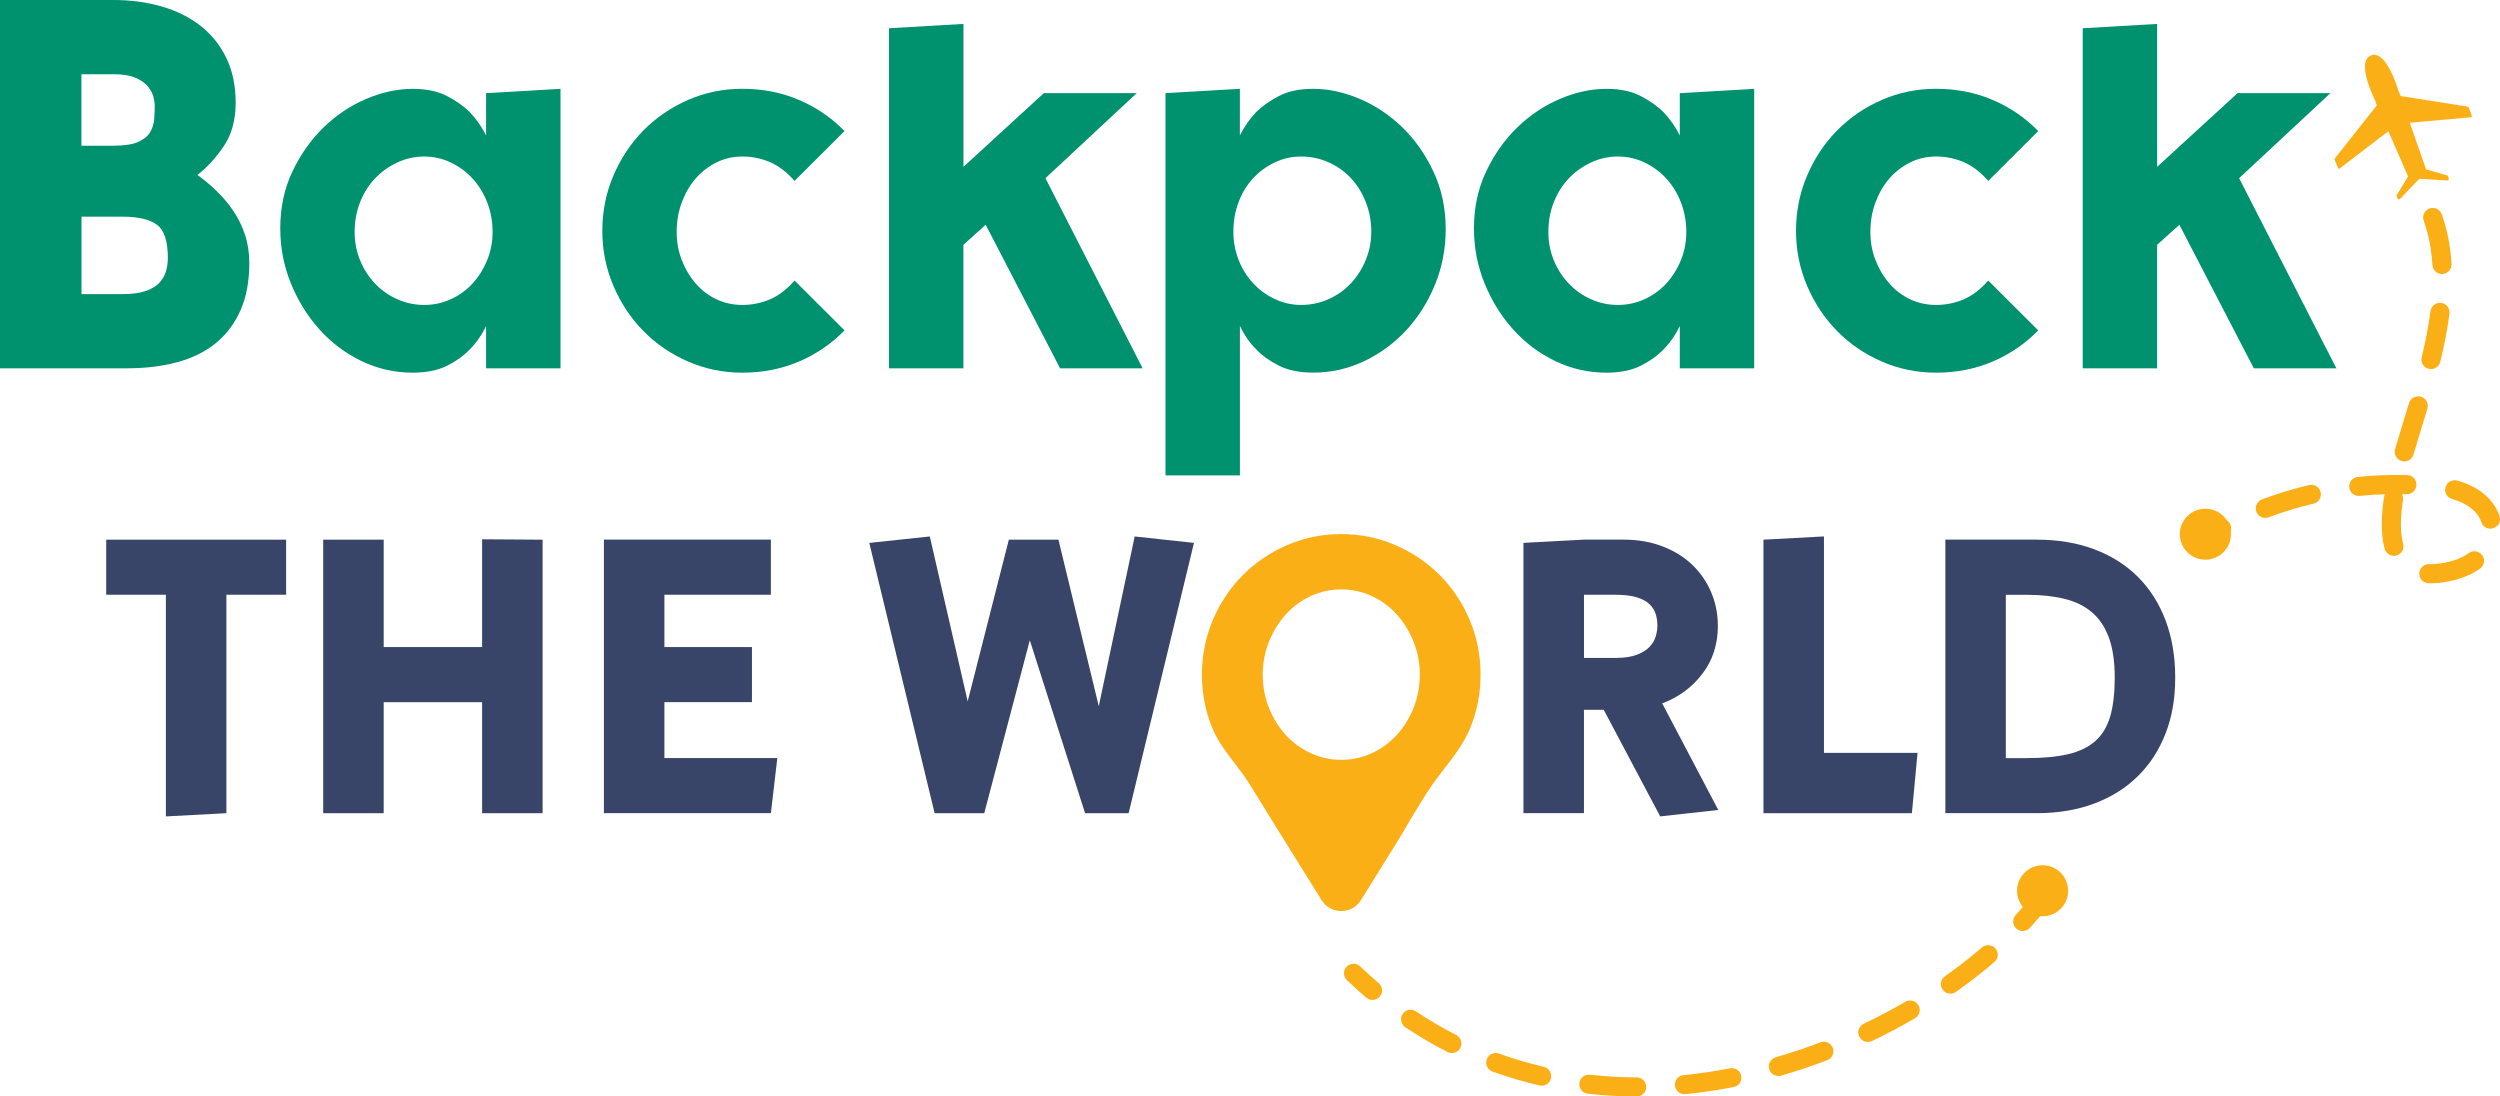
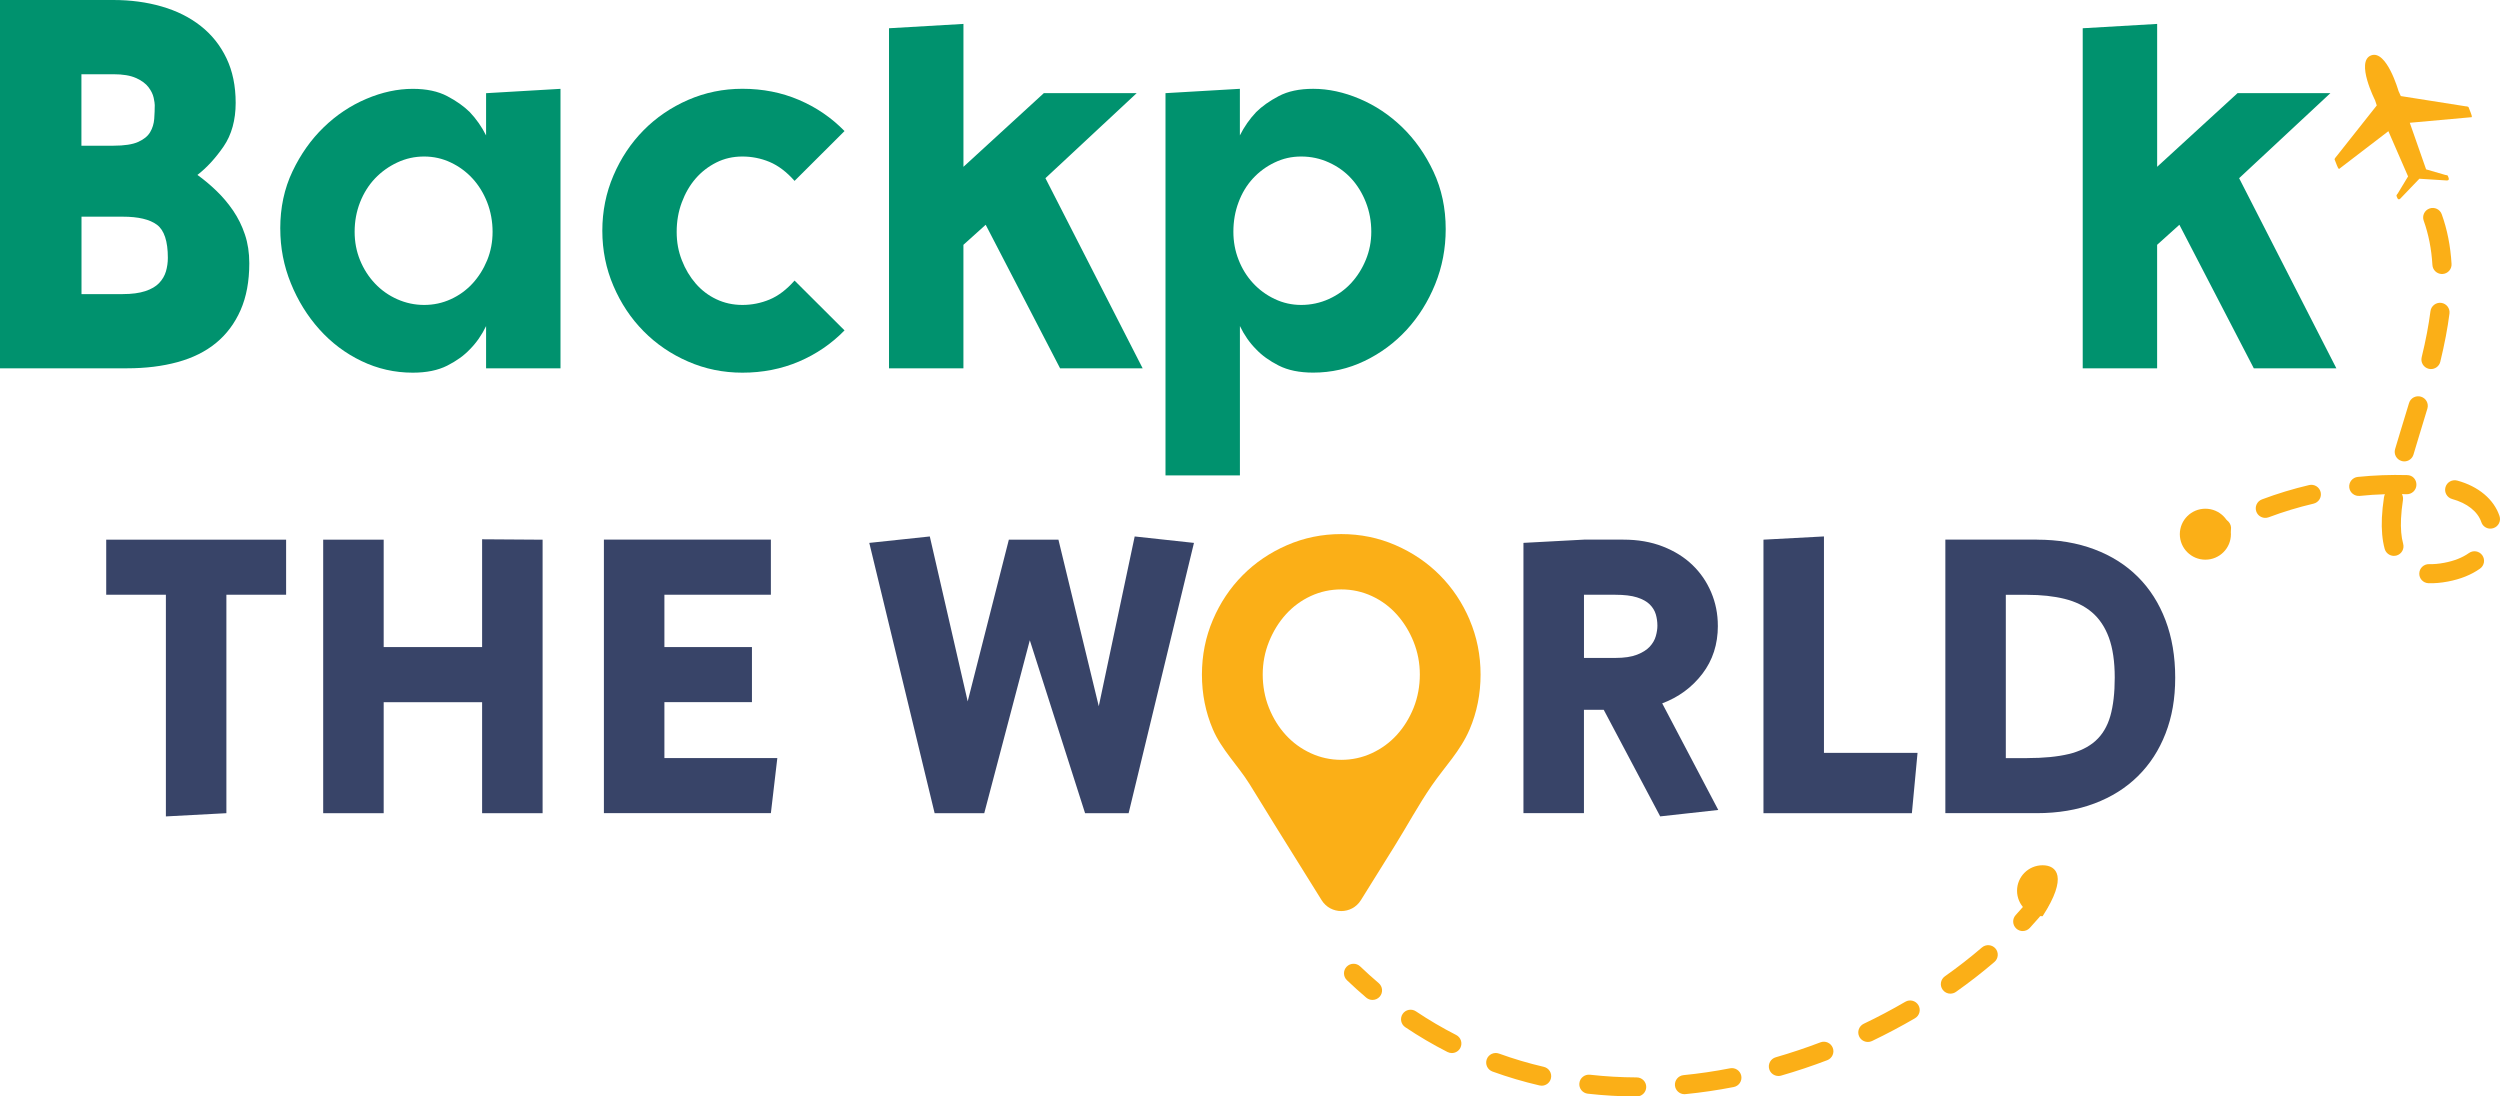
<svg xmlns="http://www.w3.org/2000/svg" fill="none" viewBox="0 0 171 75" height="75" width="171">
  <g clip-path="url(#clip0_428_7047)">
    <path fill="#FBAF17" d="M100.527 42.401C100.028 41.231 99.349 40.214 98.49 39.349C97.632 38.483 96.62 37.797 95.457 37.291C94.293 36.784 93.056 36.531 91.743 36.531C90.43 36.531 89.195 36.784 88.03 37.291C86.867 37.798 85.855 38.483 84.997 39.349C84.139 40.214 83.459 41.231 82.96 42.401C82.461 43.571 82.212 44.819 82.212 46.144C82.212 47.469 82.461 48.719 82.96 49.887C83.543 51.254 84.662 52.345 85.456 53.61C86.057 54.569 86.641 55.539 87.24 56.5C88.27 58.151 89.297 59.803 90.327 61.455C90.351 61.494 90.375 61.532 90.399 61.572C91.017 62.565 92.466 62.565 93.084 61.572C93.858 60.33 94.631 59.089 95.405 57.847C96.253 56.486 97.013 55.069 97.923 53.746C98.823 52.438 99.89 51.37 100.523 49.887C101.021 48.717 101.271 47.469 101.271 46.144C101.271 44.819 101.021 43.571 100.523 42.401H100.527ZM86.799 43.894C87.084 43.185 87.468 42.562 87.948 42.029C88.429 41.496 88.996 41.076 89.652 40.771C90.309 40.467 91.005 40.316 91.743 40.316C92.482 40.316 93.18 40.469 93.835 40.771C94.491 41.076 95.058 41.494 95.538 42.029C96.019 42.564 96.402 43.185 96.688 43.894C96.973 44.602 97.117 45.354 97.117 46.144C97.117 46.536 97.081 46.914 97.015 47.282C96.943 47.676 96.835 48.056 96.688 48.423C96.402 49.131 96.017 49.748 95.538 50.273C95.058 50.799 94.491 51.212 93.835 51.517C93.178 51.821 92.482 51.973 91.743 51.973C91.005 51.973 90.307 51.819 89.652 51.517C88.996 51.212 88.429 50.799 87.948 50.273C87.468 49.748 87.084 49.131 86.799 48.423C86.651 48.056 86.544 47.676 86.472 47.282C86.406 46.914 86.37 46.536 86.37 46.144C86.37 45.352 86.514 44.602 86.799 43.894Z" />
    <path fill="#00926E" d="M13.506 11.967C13.953 12.288 14.388 12.652 14.811 13.06C15.234 13.468 15.613 13.918 15.95 14.411C16.285 14.906 16.555 15.448 16.752 16.041C16.952 16.634 17.052 17.288 17.052 18.005C17.052 19.241 16.852 20.309 16.457 21.21C16.06 22.112 15.503 22.86 14.785 23.451C14.067 24.044 13.187 24.482 12.147 24.767C11.108 25.051 9.956 25.192 8.693 25.192H0V0H7.746C8.931 0 10.036 0.147 11.062 0.444C12.087 0.74 12.977 1.184 13.73 1.777C14.484 2.37 15.07 3.106 15.489 3.982C15.91 4.859 16.12 5.878 16.12 7.038C16.12 8.198 15.845 9.219 15.292 10.021C14.739 10.823 14.143 11.472 13.504 11.965L13.506 11.967ZM5.571 9.966H7.764C8.506 9.966 9.069 9.88 9.454 9.707C9.837 9.534 10.11 9.313 10.27 9.04C10.431 8.77 10.523 8.465 10.549 8.133C10.573 7.8 10.585 7.484 10.585 7.188C10.585 7.09 10.561 6.923 10.511 6.688C10.461 6.453 10.344 6.213 10.158 5.966C9.972 5.719 9.687 5.508 9.304 5.337C8.919 5.164 8.406 5.078 7.762 5.078H5.569V9.969L5.571 9.966ZM8.396 20.116C9.015 20.116 9.529 20.048 9.939 19.913C10.348 19.778 10.663 19.593 10.886 19.358C11.11 19.123 11.263 18.858 11.351 18.562C11.437 18.265 11.481 17.957 11.481 17.637C11.481 16.5 11.233 15.748 10.739 15.376C10.242 15.006 9.464 14.821 8.398 14.821H5.575V20.118H8.398L8.396 20.116Z" />
    <path fill="#00926E" d="M19.169 15.633C19.169 14.2 19.446 12.899 20.005 11.725C20.562 10.553 21.274 9.546 22.142 8.706C23.008 7.866 23.98 7.219 25.057 6.762C26.134 6.304 27.194 6.077 28.233 6.077C29.173 6.077 29.961 6.244 30.592 6.577C31.223 6.909 31.737 7.275 32.134 7.669C32.579 8.139 32.95 8.67 33.248 9.263V6.374L38.338 6.077V25.194H33.248V22.305C32.95 22.922 32.579 23.453 32.134 23.899C31.737 24.319 31.224 24.689 30.592 25.009C29.959 25.33 29.173 25.491 28.233 25.491C26.994 25.491 25.825 25.224 24.724 24.695C23.62 24.164 22.663 23.441 21.845 22.528C21.027 21.614 20.376 20.564 19.895 19.378C19.412 18.192 19.171 16.946 19.171 15.637L19.169 15.633ZM24.257 15.856C24.257 16.548 24.381 17.195 24.628 17.8C24.875 18.405 25.217 18.936 25.65 19.394C26.083 19.851 26.591 20.21 27.174 20.468C27.757 20.727 28.369 20.858 29.012 20.858C29.654 20.858 30.261 20.729 30.831 20.468C31.4 20.21 31.897 19.851 32.318 19.394C32.739 18.936 33.072 18.407 33.322 17.8C33.569 17.195 33.693 16.546 33.693 15.856C33.693 15.165 33.569 14.467 33.322 13.836C33.074 13.205 32.739 12.664 32.318 12.206C31.897 11.748 31.4 11.384 30.831 11.114C30.261 10.841 29.654 10.706 29.012 10.706C28.369 10.706 27.755 10.841 27.174 11.114C26.591 11.386 26.085 11.751 25.65 12.206C25.217 12.664 24.875 13.207 24.628 13.836C24.381 14.465 24.257 15.139 24.257 15.856Z" />
    <path fill="#00926E" d="M57.766 22.599C56.874 23.513 55.834 24.223 54.645 24.731C53.456 25.236 52.169 25.491 50.782 25.491C49.469 25.491 48.23 25.238 47.069 24.731C45.904 24.225 44.888 23.533 44.022 22.655C43.154 21.778 42.468 20.747 41.961 19.561C41.452 18.375 41.199 17.115 41.199 15.782C41.199 14.449 41.452 13.189 41.961 12.003C42.468 10.817 43.156 9.786 44.022 8.909C44.888 8.033 45.904 7.341 47.069 6.833C48.232 6.328 49.471 6.073 50.782 6.073C52.169 6.073 53.458 6.326 54.645 6.833C55.834 7.341 56.874 8.051 57.766 8.965L54.348 12.373C53.803 11.756 53.232 11.325 52.638 11.076C52.043 10.829 51.425 10.706 50.78 10.706C50.136 10.706 49.541 10.841 48.998 11.114C48.454 11.386 47.983 11.751 47.586 12.206C47.189 12.664 46.873 13.207 46.638 13.836C46.402 14.465 46.285 15.139 46.285 15.856C46.285 16.572 46.402 17.195 46.638 17.8C46.873 18.405 47.189 18.936 47.586 19.394C47.983 19.851 48.452 20.21 48.998 20.468C49.543 20.727 50.138 20.858 50.78 20.858C51.423 20.858 52.043 20.735 52.638 20.488C53.232 20.241 53.801 19.81 54.348 19.191L57.766 22.599Z" />
    <path fill="#00926E" d="M60.81 1.932L65.9 1.636V11.41L71.397 6.372H77.748L71.507 12.188L78.157 25.192H72.51L67.421 15.374L65.898 16.745V25.192H60.808V1.932H60.81Z" />
    <path fill="#00926E" d="M79.718 6.372L84.808 6.075V9.261C85.105 8.668 85.476 8.137 85.921 7.667C86.318 7.273 86.831 6.907 87.463 6.575C88.094 6.24 88.88 6.075 89.822 6.075C90.863 6.075 91.921 6.304 92.998 6.76C94.076 7.217 95.048 7.866 95.913 8.704C96.779 9.544 97.494 10.556 98.05 11.742C98.607 12.928 98.886 14.238 98.886 15.671C98.886 17.004 98.645 18.264 98.162 19.45C97.679 20.636 97.029 21.672 96.213 22.562C95.395 23.451 94.435 24.162 93.334 24.691C92.23 25.222 91.061 25.487 89.824 25.487C88.882 25.487 88.096 25.326 87.466 25.005C86.833 24.685 86.32 24.315 85.923 23.895C85.478 23.451 85.107 22.92 84.81 22.301V32.519H79.72V6.372H79.718ZM84.363 15.856C84.363 16.522 84.478 17.159 84.716 17.764C84.951 18.369 85.279 18.9 85.7 19.358C86.121 19.816 86.615 20.18 87.186 20.45C87.757 20.723 88.361 20.858 89.006 20.858C89.65 20.858 90.307 20.723 90.899 20.45C91.494 20.18 92.001 19.816 92.422 19.358C92.843 18.9 93.176 18.371 93.425 17.764C93.673 17.159 93.796 16.522 93.796 15.856C93.796 15.139 93.673 14.467 93.425 13.836C93.178 13.205 92.843 12.664 92.422 12.206C92.001 11.748 91.494 11.384 90.899 11.114C90.305 10.841 89.672 10.706 89.006 10.706C88.339 10.706 87.755 10.841 87.186 11.114C86.615 11.386 86.121 11.751 85.7 12.206C85.279 12.664 84.949 13.207 84.716 13.836C84.478 14.465 84.363 15.139 84.363 15.856Z" />
-     <path fill="#00926E" d="M100.818 15.633C100.818 14.2 101.095 12.899 101.654 11.725C102.211 10.553 102.923 9.546 103.791 8.706C104.657 7.866 105.629 7.219 106.706 6.762C107.783 6.304 108.843 6.077 109.882 6.077C110.822 6.077 111.61 6.244 112.241 6.577C112.871 6.909 113.386 7.275 113.783 7.669C114.228 8.139 114.599 8.67 114.897 9.263V6.374L119.987 6.077V25.194H114.897V22.305C114.599 22.922 114.228 23.453 113.783 23.899C113.386 24.319 112.873 24.689 112.241 25.009C111.608 25.33 110.822 25.491 109.882 25.491C108.643 25.491 107.474 25.224 106.373 24.695C105.269 24.164 104.312 23.441 103.494 22.528C102.675 21.614 102.025 20.564 101.544 19.378C101.061 18.192 100.82 16.946 100.82 15.637L100.818 15.633ZM105.908 15.856C105.908 16.548 106.032 17.195 106.279 17.8C106.526 18.405 106.868 18.936 107.301 19.394C107.734 19.851 108.242 20.21 108.825 20.468C109.408 20.727 110.02 20.858 110.663 20.858C111.305 20.858 111.912 20.729 112.482 20.468C113.051 20.21 113.548 19.851 113.969 19.394C114.39 18.936 114.723 18.407 114.972 17.8C115.22 17.195 115.344 16.546 115.344 15.856C115.344 15.165 115.22 14.467 114.972 13.836C114.725 13.205 114.39 12.664 113.969 12.206C113.548 11.748 113.051 11.384 112.482 11.114C111.912 10.841 111.305 10.706 110.663 10.706C110.02 10.706 109.406 10.841 108.825 11.114C108.242 11.386 107.736 11.751 107.301 12.206C106.868 12.664 106.526 13.207 106.279 13.836C106.032 14.465 105.908 15.139 105.908 15.856Z" />
-     <path fill="#00926E" d="M139.415 22.599C138.523 23.513 137.483 24.223 136.294 24.731C135.105 25.236 133.818 25.491 132.431 25.491C131.118 25.491 129.879 25.238 128.718 24.731C127.553 24.225 126.537 23.533 125.671 22.655C124.803 21.778 124.117 20.747 123.61 19.561C123.101 18.375 122.848 17.115 122.848 15.782C122.848 14.449 123.101 13.189 123.61 12.003C124.117 10.817 124.805 9.786 125.671 8.909C126.537 8.033 127.553 7.341 128.718 6.833C129.881 6.328 131.12 6.073 132.431 6.073C133.818 6.073 135.107 6.326 136.294 6.833C137.483 7.341 138.523 8.051 139.415 8.965L135.997 12.373C135.452 11.756 134.881 11.325 134.287 11.076C133.692 10.829 133.074 10.706 132.429 10.706C131.785 10.706 131.19 10.841 130.647 11.114C130.103 11.386 129.632 11.751 129.235 12.206C128.838 12.664 128.522 13.207 128.287 13.836C128.051 14.465 127.934 15.139 127.934 15.856C127.934 16.572 128.051 17.195 128.287 17.8C128.522 18.405 128.838 18.936 129.235 19.394C129.632 19.851 130.101 20.21 130.647 20.468C131.192 20.727 131.787 20.858 132.429 20.858C133.072 20.858 133.692 20.735 134.287 20.488C134.881 20.241 135.45 19.81 135.997 19.191L139.415 22.599Z" />
    <path fill="#00926E" d="M142.46 1.932L147.549 1.636V11.41L153.047 6.372H159.398L153.156 12.188L159.807 25.192H154.16L149.07 15.374L147.547 16.745V25.192H142.458V1.932H142.46Z" />
    <path fill="#384468" d="M11.349 40.682H7.265V36.913H19.57V40.682H15.485V55.622L11.347 55.843V40.684L11.349 40.682Z" />
    <path fill="#384468" d="M37.114 36.913V55.622H32.976V48.029H26.244V55.622H22.106V36.913H26.244V44.26H32.976V36.887L37.114 36.915V36.913Z" />
    <path fill="#384468" d="M52.728 40.682H45.445V44.258H51.433V48.027H45.445V51.851H53.169L52.728 55.62H41.307V36.911H52.728V40.68V40.682Z" />
    <path fill="#384468" d="M59.459 37.134L63.598 36.694L66.19 47.975L69.005 36.915H72.397L75.156 48.305L77.613 36.694L81.667 37.134L77.198 55.622H74.219L70.439 43.792L67.323 55.622H63.929L59.459 37.134Z" />
    <path fill="#384468" d="M117.502 42.801C117.502 44.067 117.149 45.163 116.441 46.089C115.732 47.016 114.817 47.688 113.695 48.11L117.53 55.401L113.558 55.841L109.695 48.55H108.342V55.62H104.204V37.132L108.342 36.911H111.045C112.037 36.911 112.935 37.066 113.735 37.379C114.535 37.691 115.212 38.113 115.762 38.644C116.315 39.175 116.742 39.8 117.045 40.515C117.349 41.231 117.5 41.991 117.5 42.799L117.502 42.801ZM108.344 45.002H110.497C111.103 45.002 111.596 44.928 111.973 44.781C112.35 44.634 112.64 44.451 112.843 44.232C113.045 44.011 113.182 43.774 113.256 43.516C113.33 43.259 113.366 43.02 113.366 42.801C113.366 42.526 113.328 42.264 113.256 42.017C113.182 41.77 113.045 41.545 112.843 41.343C112.64 41.142 112.35 40.98 111.973 40.861C111.596 40.742 111.103 40.682 110.497 40.682H108.344V45.002Z" />
    <path fill="#384468" d="M120.621 55.622V36.913L124.759 36.692V51.495H131.16L130.773 55.622H120.621Z" />
    <path fill="#384468" d="M139.323 36.913C140.775 36.913 142.086 37.134 143.253 37.574C144.421 38.013 145.414 38.642 146.232 39.458C147.05 40.274 147.681 41.265 148.122 42.429C148.563 43.593 148.784 44.901 148.784 46.349C148.784 47.798 148.565 49.035 148.122 50.174C147.681 51.312 147.05 52.283 146.232 53.089C145.414 53.897 144.421 54.52 143.253 54.959C142.086 55.399 140.775 55.62 139.323 55.62H133.062V36.911H139.323V36.913ZM138.662 51.853C139.784 51.853 140.725 51.762 141.49 51.579C142.252 51.396 142.868 51.093 143.337 50.671C143.806 50.249 144.141 49.686 144.345 48.98C144.546 48.273 144.648 47.398 144.648 46.353C144.648 45.253 144.514 44.341 144.249 43.615C143.982 42.891 143.595 42.312 143.09 41.882C142.583 41.45 141.958 41.144 141.212 40.961C140.468 40.777 139.616 40.686 138.66 40.686H137.198V51.857H138.66L138.662 51.853Z" />
-     <path fill="#FBAF17" d="M139.714 62.67C140.679 62.67 141.462 61.89 141.462 60.927C141.462 59.965 140.679 59.184 139.714 59.184C138.748 59.184 137.966 59.965 137.966 60.927C137.966 61.89 138.748 62.67 139.714 62.67Z" />
+     <path fill="#FBAF17" d="M139.714 62.67C141.462 59.965 140.679 59.184 139.714 59.184C138.748 59.184 137.966 59.965 137.966 60.927C137.966 61.89 138.748 62.67 139.714 62.67Z" />
    <path fill="#FBAF17" d="M93.878 68.395C93.727 68.395 93.577 68.344 93.453 68.24C93.004 67.858 92.559 67.456 92.13 67.046C91.869 66.797 91.861 66.384 92.11 66.123C92.362 65.862 92.777 65.854 93.036 66.103C93.447 66.495 93.874 66.881 94.303 67.245C94.579 67.48 94.611 67.892 94.377 68.167C94.247 68.318 94.064 68.395 93.878 68.395Z" />
    <path fill="#FBAF17" d="M111.946 75C110.82 74.996 109.697 74.932 108.605 74.809C108.246 74.769 107.987 74.445 108.029 74.087C108.069 73.728 108.394 73.472 108.753 73.511C109.797 73.629 110.872 73.691 111.95 73.695C112.311 73.695 112.604 73.989 112.602 74.349C112.602 74.71 112.307 75 111.948 75H111.946ZM115.218 74.843C114.885 74.843 114.601 74.59 114.567 74.254C114.531 73.896 114.795 73.575 115.154 73.539C116.205 73.436 117.275 73.279 118.334 73.072C118.688 73.002 119.033 73.233 119.103 73.587C119.172 73.941 118.941 74.284 118.586 74.353C117.486 74.568 116.375 74.731 115.284 74.839C115.262 74.841 115.24 74.843 115.218 74.843ZM105.449 74.262C105.399 74.262 105.349 74.256 105.299 74.244C104.208 73.991 103.126 73.671 102.085 73.293C101.746 73.169 101.57 72.795 101.694 72.455C101.817 72.115 102.195 71.942 102.534 72.065C103.525 72.425 104.557 72.731 105.597 72.972C105.948 73.054 106.167 73.404 106.085 73.756C106.016 74.059 105.746 74.262 105.449 74.262ZM121.643 73.597C121.357 73.597 121.096 73.41 121.014 73.126C120.914 72.779 121.114 72.417 121.461 72.318C122.479 72.023 123.508 71.681 124.516 71.297C124.853 71.167 125.232 71.337 125.362 71.673C125.492 72.009 125.322 72.387 124.985 72.517C123.941 72.915 122.88 73.269 121.824 73.573C121.764 73.591 121.703 73.599 121.643 73.599V73.597ZM99.305 72.029C99.206 72.029 99.104 72.005 99.008 71.957C98.022 71.456 97.051 70.885 96.119 70.26C95.82 70.059 95.74 69.653 95.941 69.353C96.143 69.052 96.55 68.975 96.849 69.175C97.737 69.77 98.663 70.314 99.603 70.793C99.924 70.957 100.052 71.35 99.888 71.673C99.772 71.9 99.543 72.029 99.303 72.029H99.305ZM127.76 71.269C127.517 71.269 127.281 71.132 127.17 70.899C127.014 70.574 127.152 70.184 127.477 70.027C128.445 69.566 129.402 69.058 130.324 68.521C130.633 68.34 131.036 68.443 131.22 68.756C131.402 69.066 131.298 69.466 130.985 69.649C130.031 70.204 129.043 70.728 128.044 71.207C127.952 71.251 127.856 71.271 127.76 71.271V71.269ZM133.409 67.968C133.203 67.968 133.002 67.872 132.874 67.691C132.665 67.397 132.734 66.989 133.03 66.78C133.92 66.151 134.772 65.488 135.564 64.808C135.837 64.573 136.252 64.603 136.488 64.875C136.725 65.148 136.693 65.562 136.42 65.797C135.596 66.503 134.71 67.194 133.788 67.844C133.672 67.926 133.541 67.964 133.411 67.964L133.409 67.968Z" />
    <path fill="#FBAF17" d="M138.355 63.685C138.198 63.685 138.038 63.628 137.912 63.512C137.647 63.267 137.629 62.855 137.874 62.589C138.265 62.165 138.637 61.733 138.978 61.303C139.201 61.021 139.614 60.973 139.898 61.196C140.181 61.421 140.229 61.831 140.003 62.113C139.642 62.567 139.251 63.025 138.836 63.472C138.706 63.612 138.531 63.683 138.353 63.683L138.355 63.685Z" />
    <path fill="#FBAF17" d="M150.847 38.282C151.813 38.282 152.595 37.502 152.595 36.539C152.595 35.576 151.813 34.796 150.847 34.796C149.882 34.796 149.1 35.576 149.1 36.539C149.1 37.502 149.882 38.282 150.847 38.282Z" />
    <path fill="#FBAF17" d="M150.41 37.659C150.203 37.649 150.003 37.544 149.886 37.355C149.692 37.05 149.784 36.646 150.089 36.453C150.59 36.137 151.113 35.834 151.639 35.552C151.955 35.381 152.356 35.5 152.527 35.819C152.699 36.137 152.577 36.533 152.26 36.704C151.759 36.973 151.264 37.259 150.79 37.56C150.672 37.633 150.54 37.665 150.41 37.661V37.659Z" />
    <path fill="#FBAF17" d="M166.103 39.892C165.744 39.876 165.465 39.575 165.479 39.217C165.491 38.857 165.794 38.575 166.157 38.587C166.463 38.596 166.808 38.567 167.185 38.495C167.861 38.368 168.428 38.145 168.875 37.828C169.17 37.617 169.579 37.687 169.789 37.982C169.998 38.276 169.928 38.684 169.635 38.893C169.035 39.319 168.292 39.617 167.428 39.779C166.955 39.868 166.512 39.906 166.111 39.89H166.105L166.103 39.892ZM163.715 38.021C163.44 38.009 163.19 37.822 163.112 37.542C162.949 36.947 162.885 36.232 162.921 35.417C162.941 34.987 162.989 34.513 163.065 34.008C163.077 33.934 163.099 33.866 163.13 33.805C162.554 33.823 161.979 33.861 161.407 33.92C161.045 33.954 160.726 33.695 160.688 33.337C160.652 32.979 160.914 32.657 161.273 32.621C162.392 32.507 163.528 32.465 164.647 32.497C165.038 32.501 165.293 32.81 165.283 33.17C165.273 33.53 164.972 33.815 164.609 33.805C164.503 33.803 164.395 33.799 164.29 33.797C164.356 33.916 164.383 34.057 164.362 34.203C164.292 34.662 164.248 35.09 164.23 35.476C164.198 36.155 164.248 36.732 164.376 37.194C164.471 37.542 164.268 37.902 163.919 37.998C163.851 38.015 163.781 38.023 163.715 38.021ZM170.313 36.159C170.05 36.147 169.811 35.978 169.723 35.713C169.479 34.989 168.751 34.414 167.728 34.133C167.378 34.038 167.173 33.677 167.269 33.329C167.364 32.981 167.726 32.778 168.075 32.871C169.527 33.267 170.581 34.151 170.966 35.295C171.082 35.637 170.896 36.008 170.553 36.123C170.475 36.149 170.393 36.161 170.315 36.157L170.313 36.159ZM154.918 35.422C154.664 35.411 154.429 35.251 154.335 35.001C154.208 34.662 154.379 34.286 154.716 34.159C155.764 33.765 156.851 33.435 157.945 33.178C158.296 33.096 158.649 33.313 158.733 33.663C158.817 34.016 158.597 34.366 158.246 34.45C157.206 34.694 156.173 35.007 155.179 35.381C155.093 35.413 155.006 35.426 154.918 35.422ZM164.423 31.558C164.374 31.556 164.322 31.548 164.272 31.532C163.925 31.433 163.723 31.071 163.823 30.724C163.964 30.233 164.1 29.789 164.216 29.413L164.36 28.943C164.497 28.496 164.637 28.036 164.777 27.572C164.88 27.226 165.245 27.029 165.593 27.133C165.94 27.236 166.137 27.6 166.034 27.946C165.894 28.414 165.752 28.874 165.615 29.325L165.471 29.797C165.357 30.165 165.224 30.603 165.084 31.087C164.998 31.383 164.721 31.572 164.425 31.56L164.423 31.558ZM166.251 25.244C166.209 25.244 166.167 25.236 166.125 25.226C165.774 25.141 165.557 24.788 165.643 24.436C165.924 23.282 166.119 22.249 166.245 21.28C166.291 20.922 166.63 20.671 166.977 20.715C167.337 20.761 167.59 21.089 167.544 21.447C167.414 22.464 167.207 23.543 166.916 24.745C166.842 25.053 166.556 25.258 166.249 25.244H166.251ZM167.001 18.741C166.67 18.725 166.399 18.465 166.377 18.126C166.313 17.03 166.111 16.011 165.782 15.098C165.658 14.757 165.836 14.383 166.177 14.262C166.518 14.14 166.894 14.316 167.015 14.656C167.388 15.687 167.614 16.829 167.686 18.051C167.708 18.411 167.432 18.721 167.071 18.741C167.047 18.741 167.025 18.741 167.001 18.741Z" />
    <path fill="#FBAF17" d="M168.674 7.275L164.215 6.571L164.059 6.229C164.059 6.229 163.249 3.387 162.184 3.789C162.184 3.789 162.18 3.789 162.178 3.791C162.176 3.793 162.174 3.791 162.172 3.793C161.116 4.219 162.453 6.855 162.453 6.855L162.571 7.212L159.773 10.746C159.69 10.837 159.684 10.899 159.684 10.899L159.845 11.313C159.957 11.597 159.999 11.552 159.999 11.552L163.365 8.973L164.712 12.067L164.005 13.237C163.922 13.329 163.916 13.386 163.916 13.386L163.967 13.52C164.059 13.752 164.207 13.559 164.207 13.559L165.484 12.226L167.33 12.342C167.33 12.342 167.569 12.381 167.479 12.149L167.427 12.015C167.427 12.015 167.383 11.977 167.26 11.966L165.945 11.584L164.829 8.398L169.057 8.016C169.057 8.016 169.119 8.022 169.008 7.737L168.846 7.323C168.846 7.323 168.8 7.283 168.676 7.271L168.674 7.275Z" />
  </g>
  <defs>
    <clipPath id="clip0_428_7047">
      <rect fill="white" height="75" width="171" />
    </clipPath>
  </defs>
</svg>